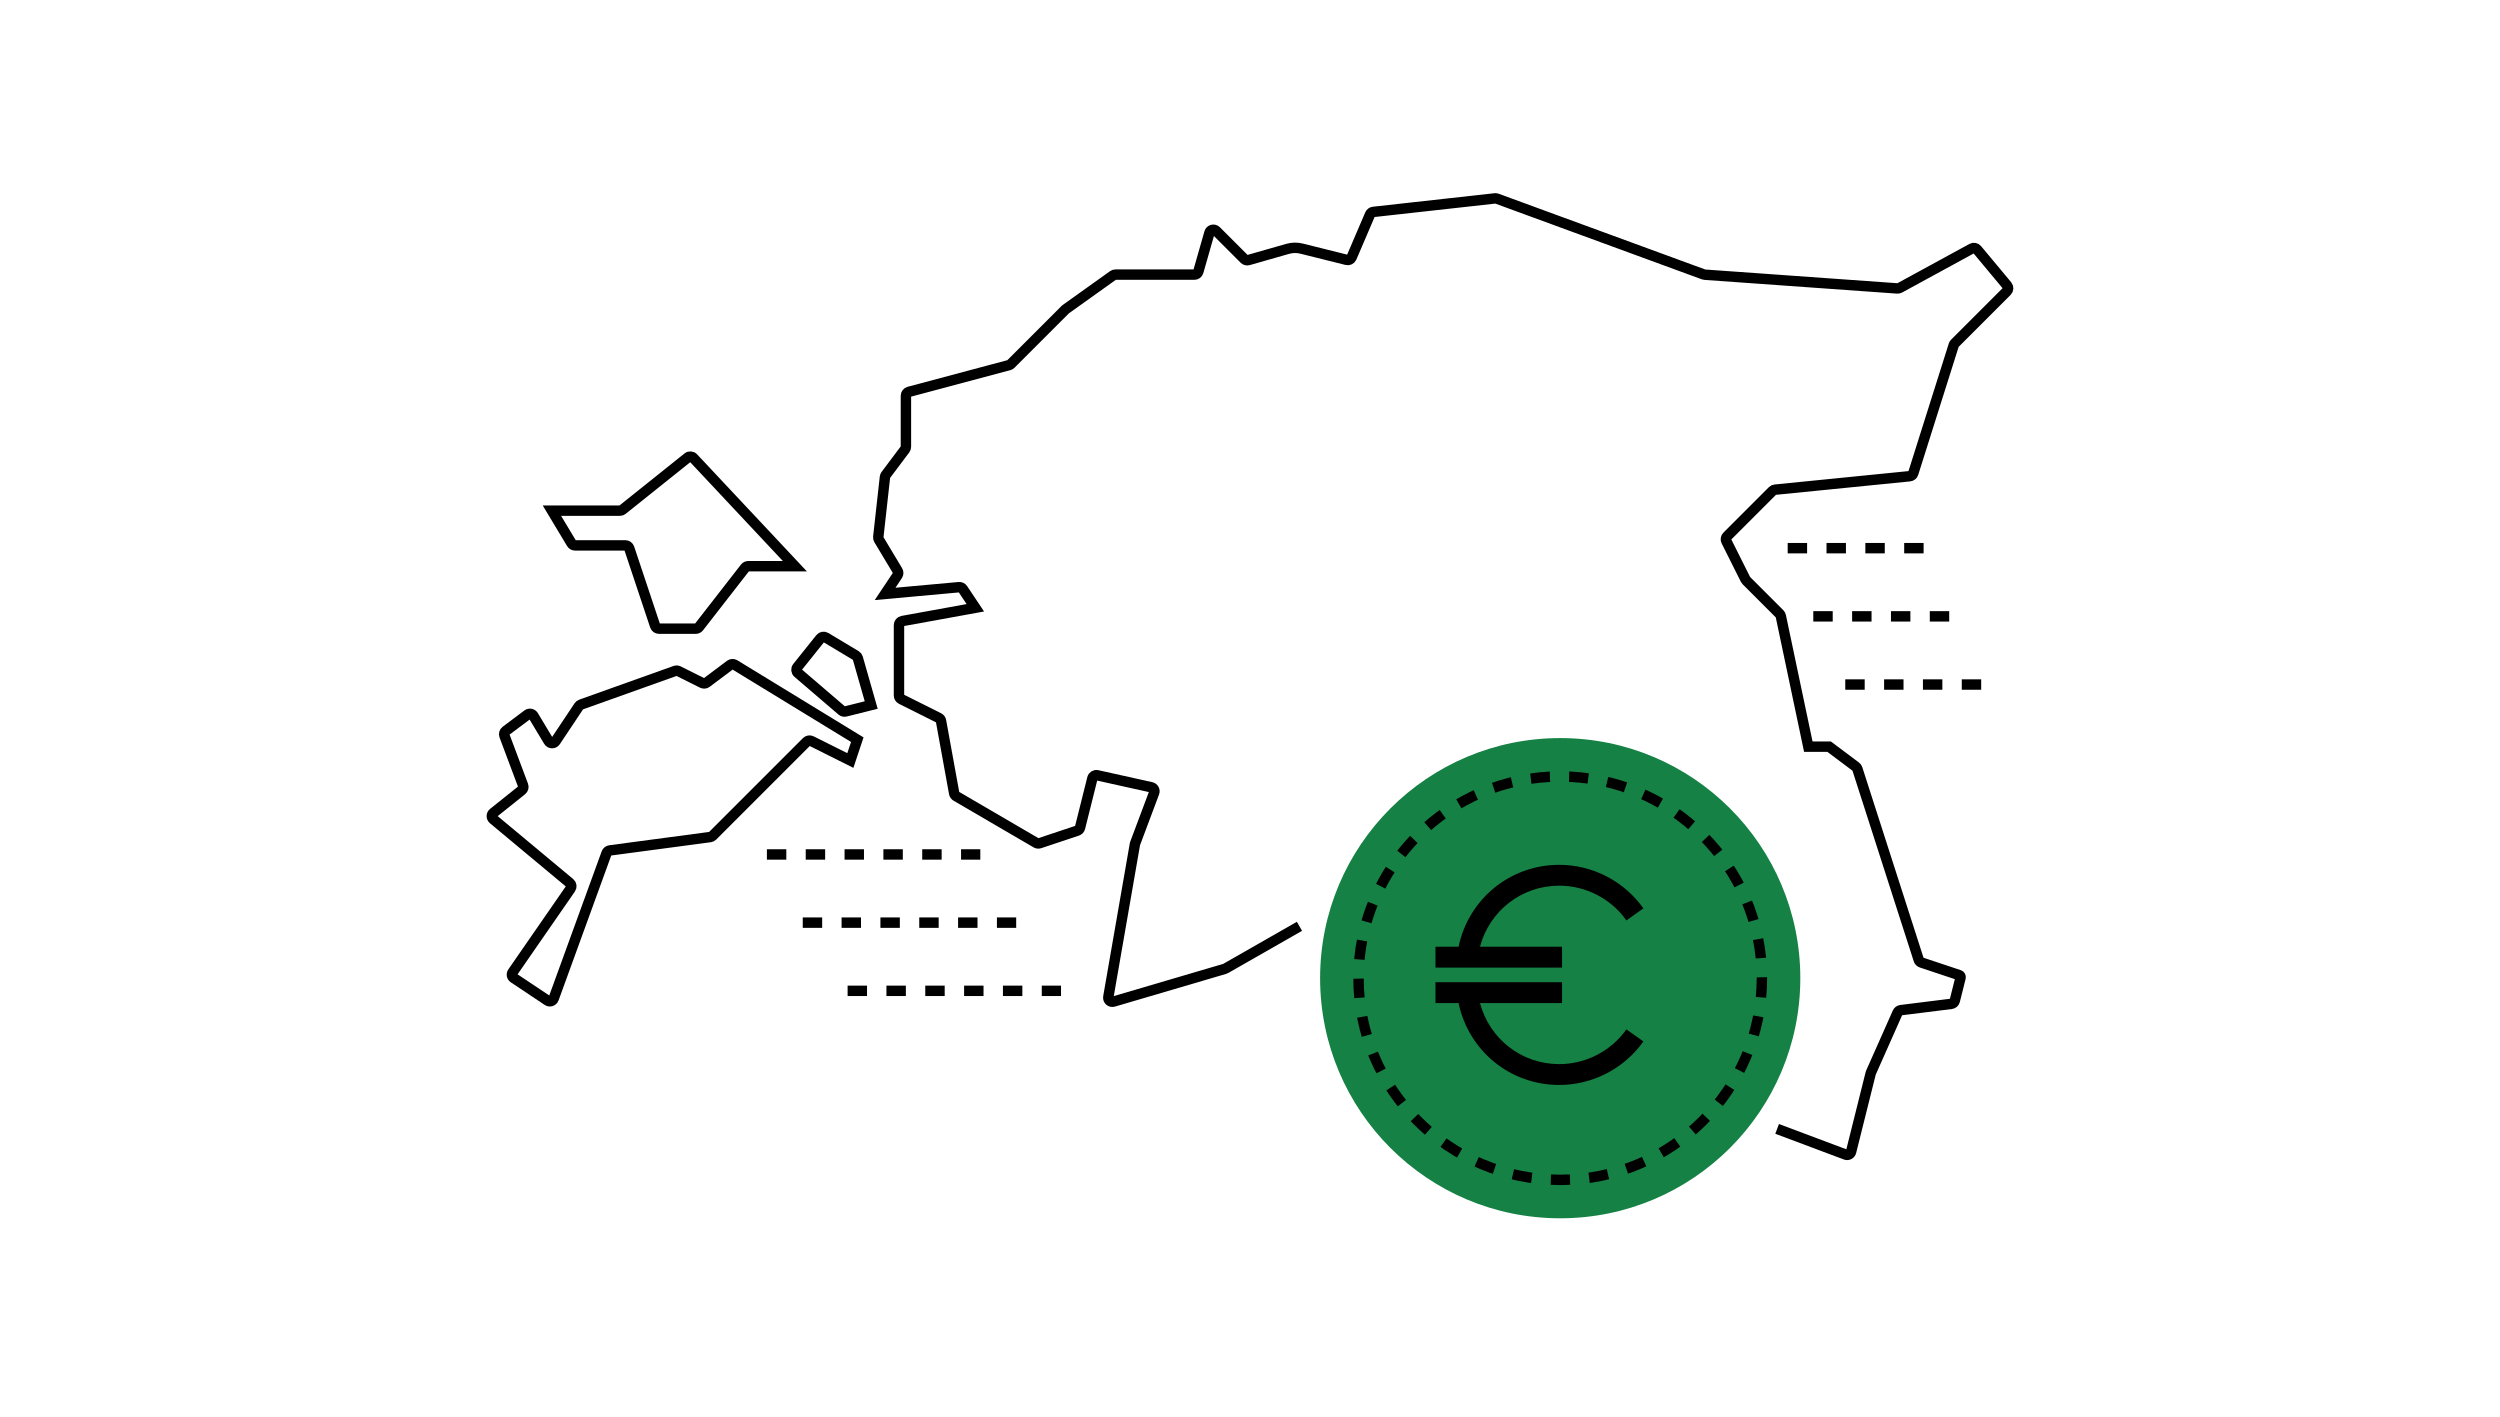
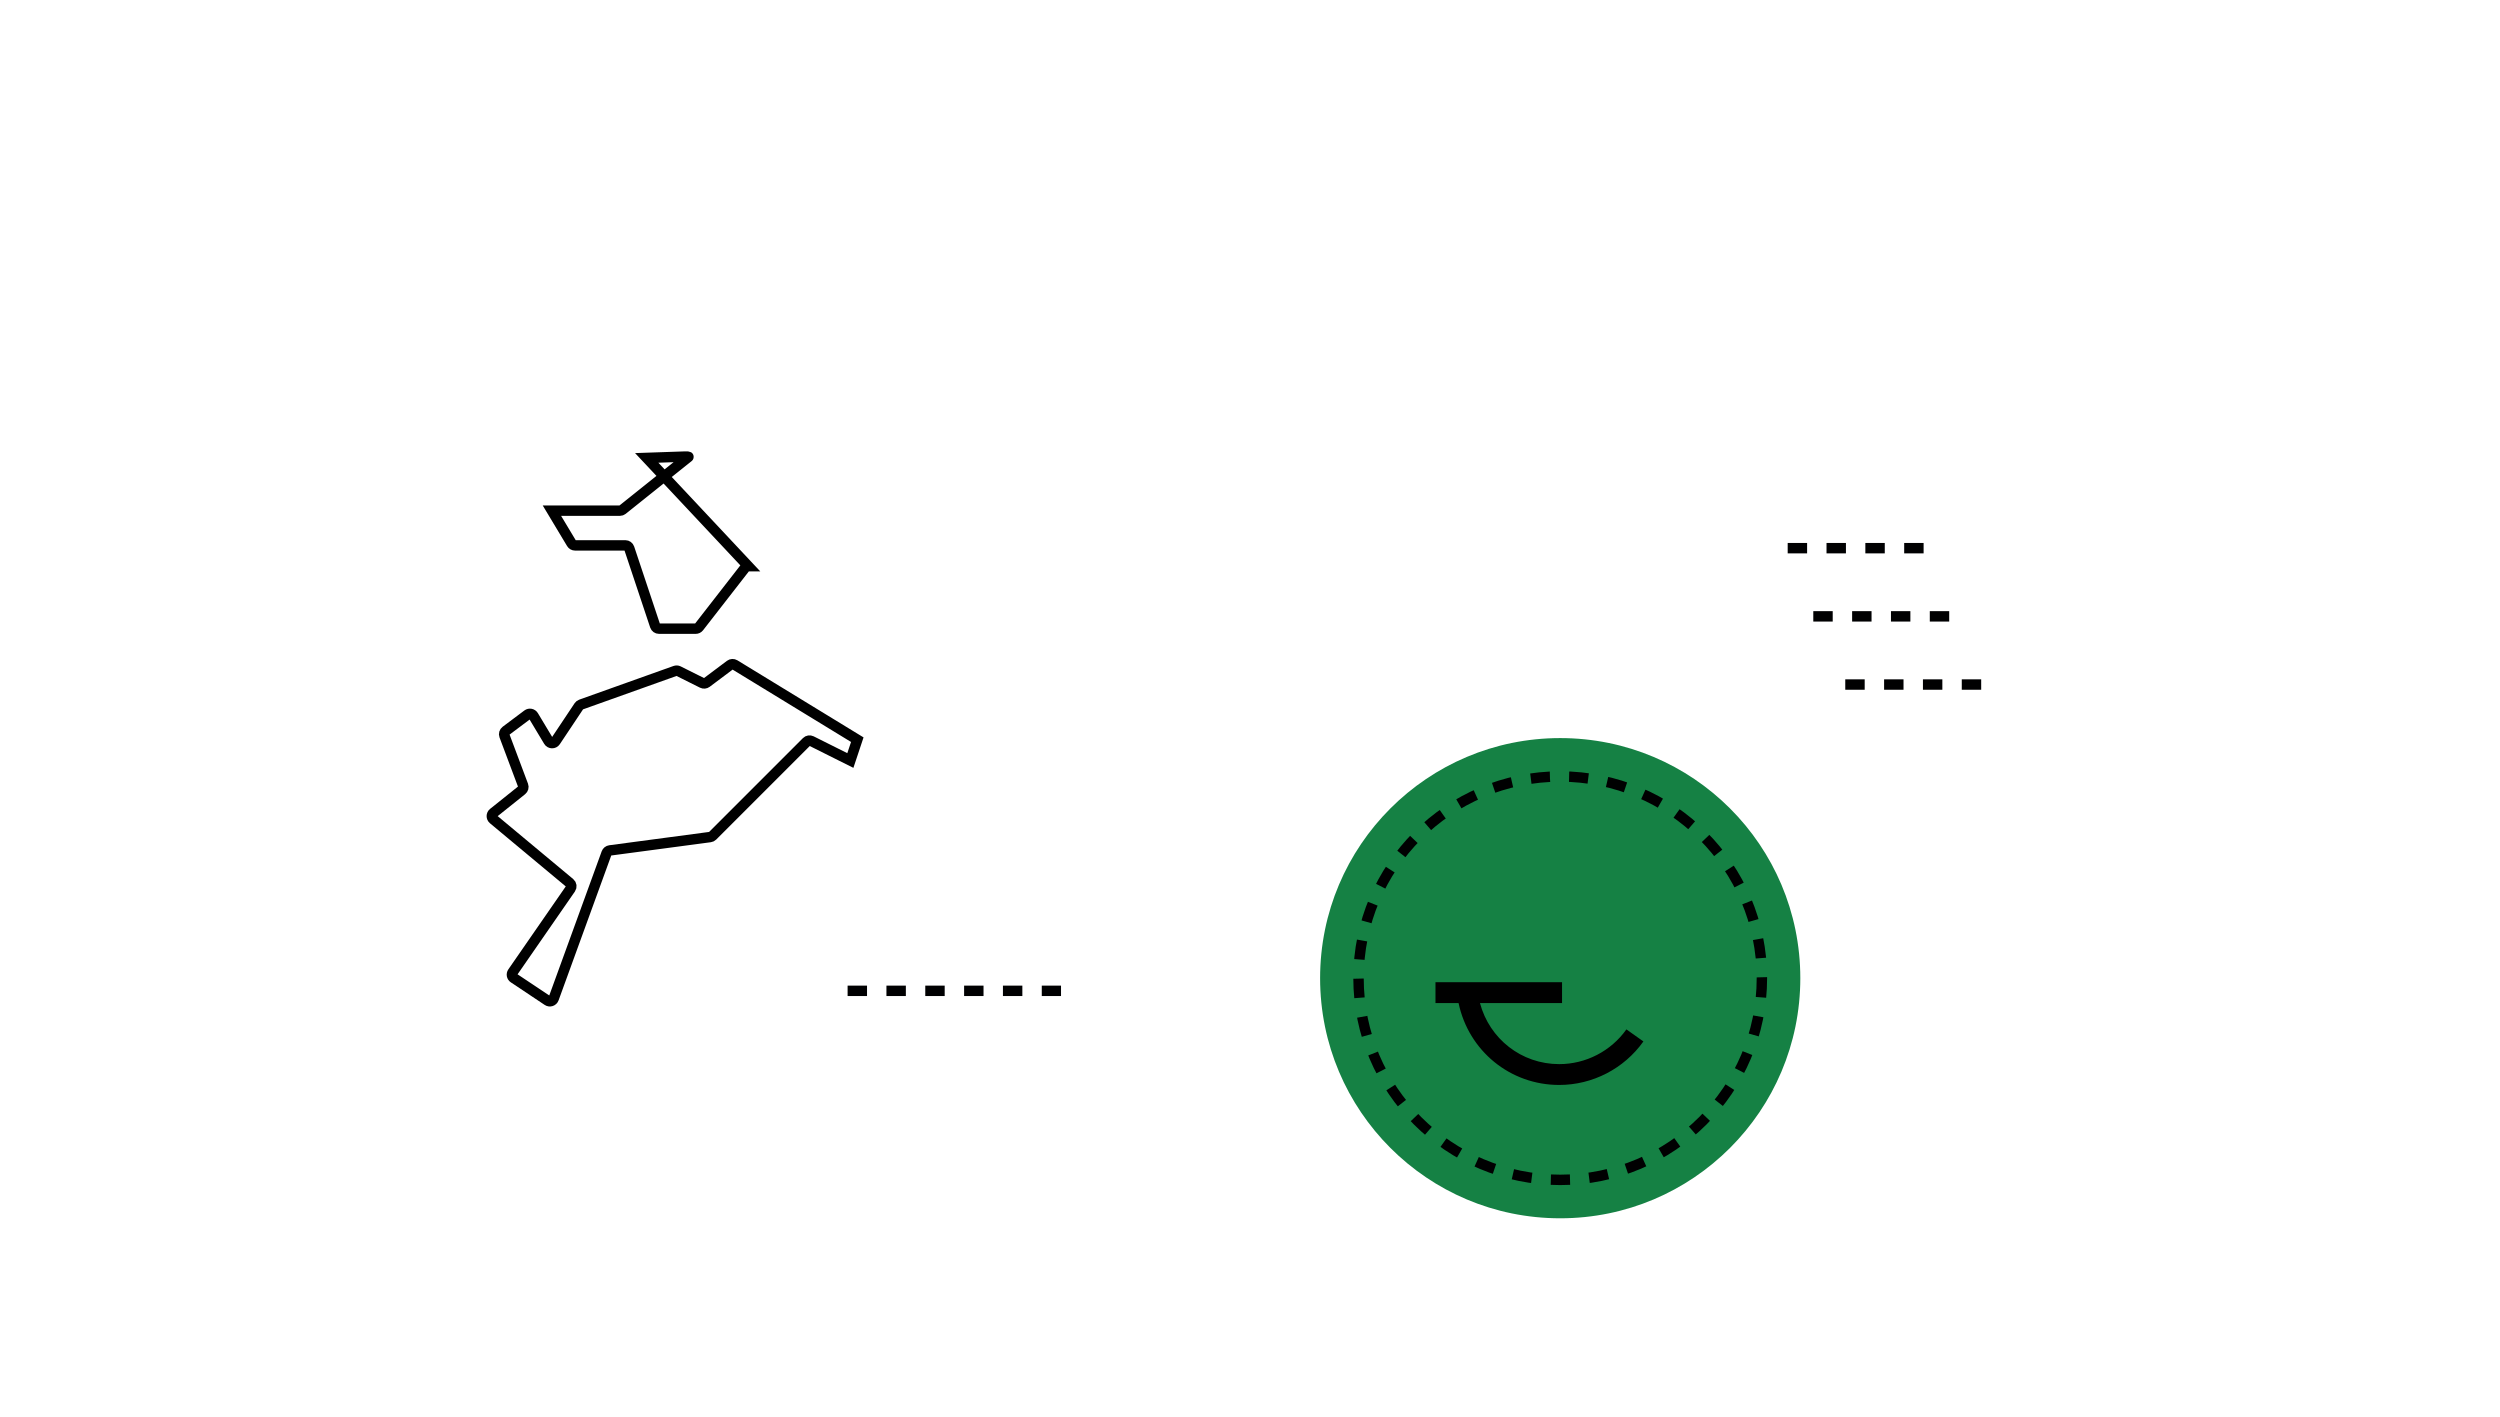
<svg xmlns="http://www.w3.org/2000/svg" version="1.1" id="Layer_1" x="0px" y="0px" viewBox="0 0 120 68" style="enable-background:new 0 0 120 68;" xml:space="preserve">
  <style type="text/css"> .st0{fill:#000001;} .st1{fill:#158144;} .st2{fill:none;stroke:#000001;stroke-width:0.322;stroke-miterlimit:10;} .st3{fill:none;stroke:#000001;stroke-width:0.466;stroke-miterlimit:10;} .st4{fill:none;stroke:#000001;stroke-width:0.466;stroke-miterlimit:10;stroke-dasharray:0.932;} .st5{fill:#FFFFFF;} .st6{fill:none;stroke:#000000;stroke-width:0.5;stroke-miterlimit:10;} .st7{fill:none;stroke:#000001;stroke-width:0.5;stroke-miterlimit:10;stroke-dasharray:0.921,0.921;} .st8{fill:none;stroke:#000001;stroke-width:0.5;stroke-miterlimit:10;stroke-dasharray:0.932;} </style>
  <g>
-     <path class="st6" d="M33.015,21.959l-3.138,2.51c-0.035,0.028-0.078,0.043-0.122,0.043H26.492 l0.943,1.571c0.035,0.059,0.099,0.095,0.167,0.095h2.415c0.084,0,0.158,0.054,0.185,0.133 l1.244,3.732c0.027,0.08,0.101,0.133,0.185,0.133h1.763c0.06,0,0.117-0.028,0.154-0.075 l2.215-2.848c0.037-0.048,0.094-0.075,0.154-0.075h2.237l-4.875-5.199 C33.21,21.903,33.095,21.895,33.015,21.959z" />
+     <path class="st6" d="M33.015,21.959l-3.138,2.51c-0.035,0.028-0.078,0.043-0.122,0.043H26.492 l0.943,1.571c0.035,0.059,0.099,0.095,0.167,0.095h2.415c0.084,0,0.158,0.054,0.185,0.133 l1.244,3.732c0.027,0.08,0.101,0.133,0.185,0.133h1.763c0.06,0,0.117-0.028,0.154-0.075 l2.215-2.848c0.037-0.048,0.094-0.075,0.154-0.075l-4.875-5.199 C33.21,21.903,33.095,21.895,33.015,21.959z" />
    <path class="st6" d="M32.411,32.203l-4.525,1.616c-0.04,0.014-0.073,0.041-0.097,0.075l-1.126,1.689 c-0.079,0.119-0.256,0.115-0.329-0.008l-0.73-1.216c-0.059-0.099-0.192-0.125-0.284-0.056 l-1.043,0.782c-0.069,0.052-0.096,0.143-0.066,0.224l0.899,2.396 c0.03,0.079,0.005,0.168-0.061,0.221l-1.369,1.095c-0.096,0.077-0.098,0.223-0.003,0.302 l3.678,3.065c0.078,0.065,0.093,0.178,0.035,0.261l-2.784,4.022 c-0.062,0.09-0.039,0.213,0.052,0.273l1.627,1.085c0.105,0.07,0.248,0.023,0.291-0.096 l2.54-6.986c0.025-0.068,0.086-0.117,0.157-0.127l4.815-0.642c0.042-0.006,0.082-0.025,0.112-0.055 l4.519-4.519c0.059-0.059,0.15-0.074,0.225-0.037l1.873,0.937l0.333-1l-5.885-3.596 c-0.068-0.042-0.155-0.038-0.219,0.01l-1.131,0.848c-0.059,0.044-0.138,0.051-0.204,0.018 l-1.151-0.575C32.517,32.188,32.461,32.185,32.411,32.203z" />
-     <path class="st6" d="M39.38,30.642l-1.109,1.386c-0.066,0.082-0.054,0.201,0.025,0.27l2.113,1.811 c0.048,0.041,0.113,0.056,0.174,0.041l1.235-0.309l-0.645-2.258 c-0.014-0.048-0.045-0.088-0.087-0.114l-1.454-0.872C39.549,30.546,39.441,30.566,39.38,30.642z" />
-     <path class="st6" d="M85.302,54.187l3.292,1.235c0.109,0.041,0.229-0.022,0.258-0.135l0.942-3.77 c0.004-0.011,0.007-0.021,0.011-0.032l1.281-2.883c0.028-0.062,0.086-0.106,0.154-0.114l2.424-0.303 c0.08-0.01,0.145-0.068,0.165-0.146l0.279-1.116c0.012-0.049-0.015-0.1-0.064-0.116L92.224,46.2 c-0.059-0.02-0.105-0.066-0.124-0.125l-2.949-9.176c-0.012-0.038-0.036-0.072-0.069-0.096 l-1.283-0.962h-1l-1.321-6.274c-0.008-0.037-0.026-0.071-0.053-0.098l-1.603-1.603 c-0.015-0.015-0.027-0.032-0.037-0.051l-0.923-1.845c-0.038-0.075-0.023-0.166,0.037-0.225 l2.184-2.184c0.032-0.032,0.074-0.052,0.118-0.056l6.467-0.647 c0.078-0.008,0.143-0.061,0.167-0.135l1.946-6.163c0.009-0.03,0.026-0.057,0.048-0.079 l2.506-2.506c0.071-0.071,0.076-0.185,0.012-0.263l-1.449-1.739 c-0.06-0.072-0.161-0.091-0.243-0.046l-3.474,1.895c-0.033,0.018-0.07,0.026-0.107,0.023 l-9.245-0.66c-0.018-0.001-0.036-0.005-0.053-0.011L71.849,9.534 c-0.028-0.01-0.059-0.014-0.089-0.011l-5.839,0.649c-0.07,0.008-0.13,0.052-0.158,0.117 l-0.889,2.075c-0.038,0.088-0.134,0.136-0.227,0.112l-2.174-0.543 c-0.217-0.054-0.444-0.05-0.659,0.011l-1.894,0.541c-0.068,0.019-0.141,0-0.191-0.05 l-1.35-1.35c-0.105-0.105-0.285-0.059-0.325,0.084l-0.535,1.872 c-0.024,0.084-0.1,0.141-0.188,0.141h-3.789c-0.041,0-0.08,0.013-0.113,0.036l-2.268,1.62 c-0.008,0.007-0.016,0.014-0.025,0.021l-2.617,2.617c-0.024,0.024-0.054,0.042-0.088,0.051 l-4.802,1.281c-0.085,0.023-0.145,0.1-0.145,0.188v2.451c0,0.042-0.014,0.083-0.039,0.117 l-0.929,1.238c-0.021,0.028-0.034,0.061-0.038,0.095l-0.32,2.88 c-0.005,0.042,0.005,0.085,0.027,0.122l0.902,1.504c0.039,0.065,0.037,0.146-0.005,0.208 l-0.598,0.897l3.55-0.323c0.071-0.006,0.14,0.027,0.18,0.086l0.602,0.903l-3.505,0.637 c-0.093,0.017-0.16,0.098-0.16,0.192v3.382c0,0.074,0.042,0.141,0.108,0.174l1.804,0.902 c0.055,0.027,0.094,0.079,0.105,0.14l0.633,3.481c0.01,0.056,0.044,0.105,0.094,0.134l3.844,2.243 c0.048,0.028,0.107,0.034,0.16,0.017l1.814-0.605c0.063-0.021,0.111-0.073,0.128-0.138 l0.594-2.377c0.026-0.103,0.128-0.166,0.231-0.143l2.594,0.576c0.116,0.026,0.182,0.148,0.14,0.259 l-0.914,2.438c-0.003,0.012-0.006,0.023-0.01,0.035l-1.276,7.336 c-0.025,0.142,0.109,0.261,0.247,0.22l5.341-1.571c0.015-0.004,0.029-0.01,0.042-0.018 l3.544-2.025" />
  </g>
  <circle class="st1" cx="74.89" cy="46.953" r="11.525" />
  <g>
    <circle class="st7" cx="74.89" cy="46.953" r="9.681" />
  </g>
  <g>
-     <path d="M74.842,41.512c-2.363,0-4.352,1.644-4.831,3.932h-1.108v1h6.075v-1h-3.94 c0.456-1.716,1.989-2.932,3.803-2.932c1.279,0,2.485,0.623,3.226,1.667l0.816-0.578 C77.955,42.294,76.444,41.512,74.842,41.512z" />
    <path d="M74.842,52.078c-2.363,0-4.352-1.644-4.831-3.932h-1.108v-1h6.075v1h-3.94 c0.456,1.716,1.989,2.932,3.803,2.932c1.279,0,2.485-0.623,3.226-1.667l0.816,0.578 C77.955,51.297,76.444,52.078,74.842,52.078z" />
  </g>
  <line class="st8" x1="85.809" y1="26.312" x2="93.119" y2="26.312" />
  <line class="st8" x1="87.038" y1="29.585" x2="94.348" y2="29.585" />
  <line class="st8" x1="88.573" y1="32.858" x2="95.883" y2="32.858" />
-   <line class="st8" x1="36.811" y1="41.014" x2="47.055" y2="41.014" />
-   <line class="st8" x1="38.532" y1="44.287" x2="48.777" y2="44.287" />
  <line class="st8" x1="40.685" y1="47.56" x2="50.929" y2="47.56" />
</svg>